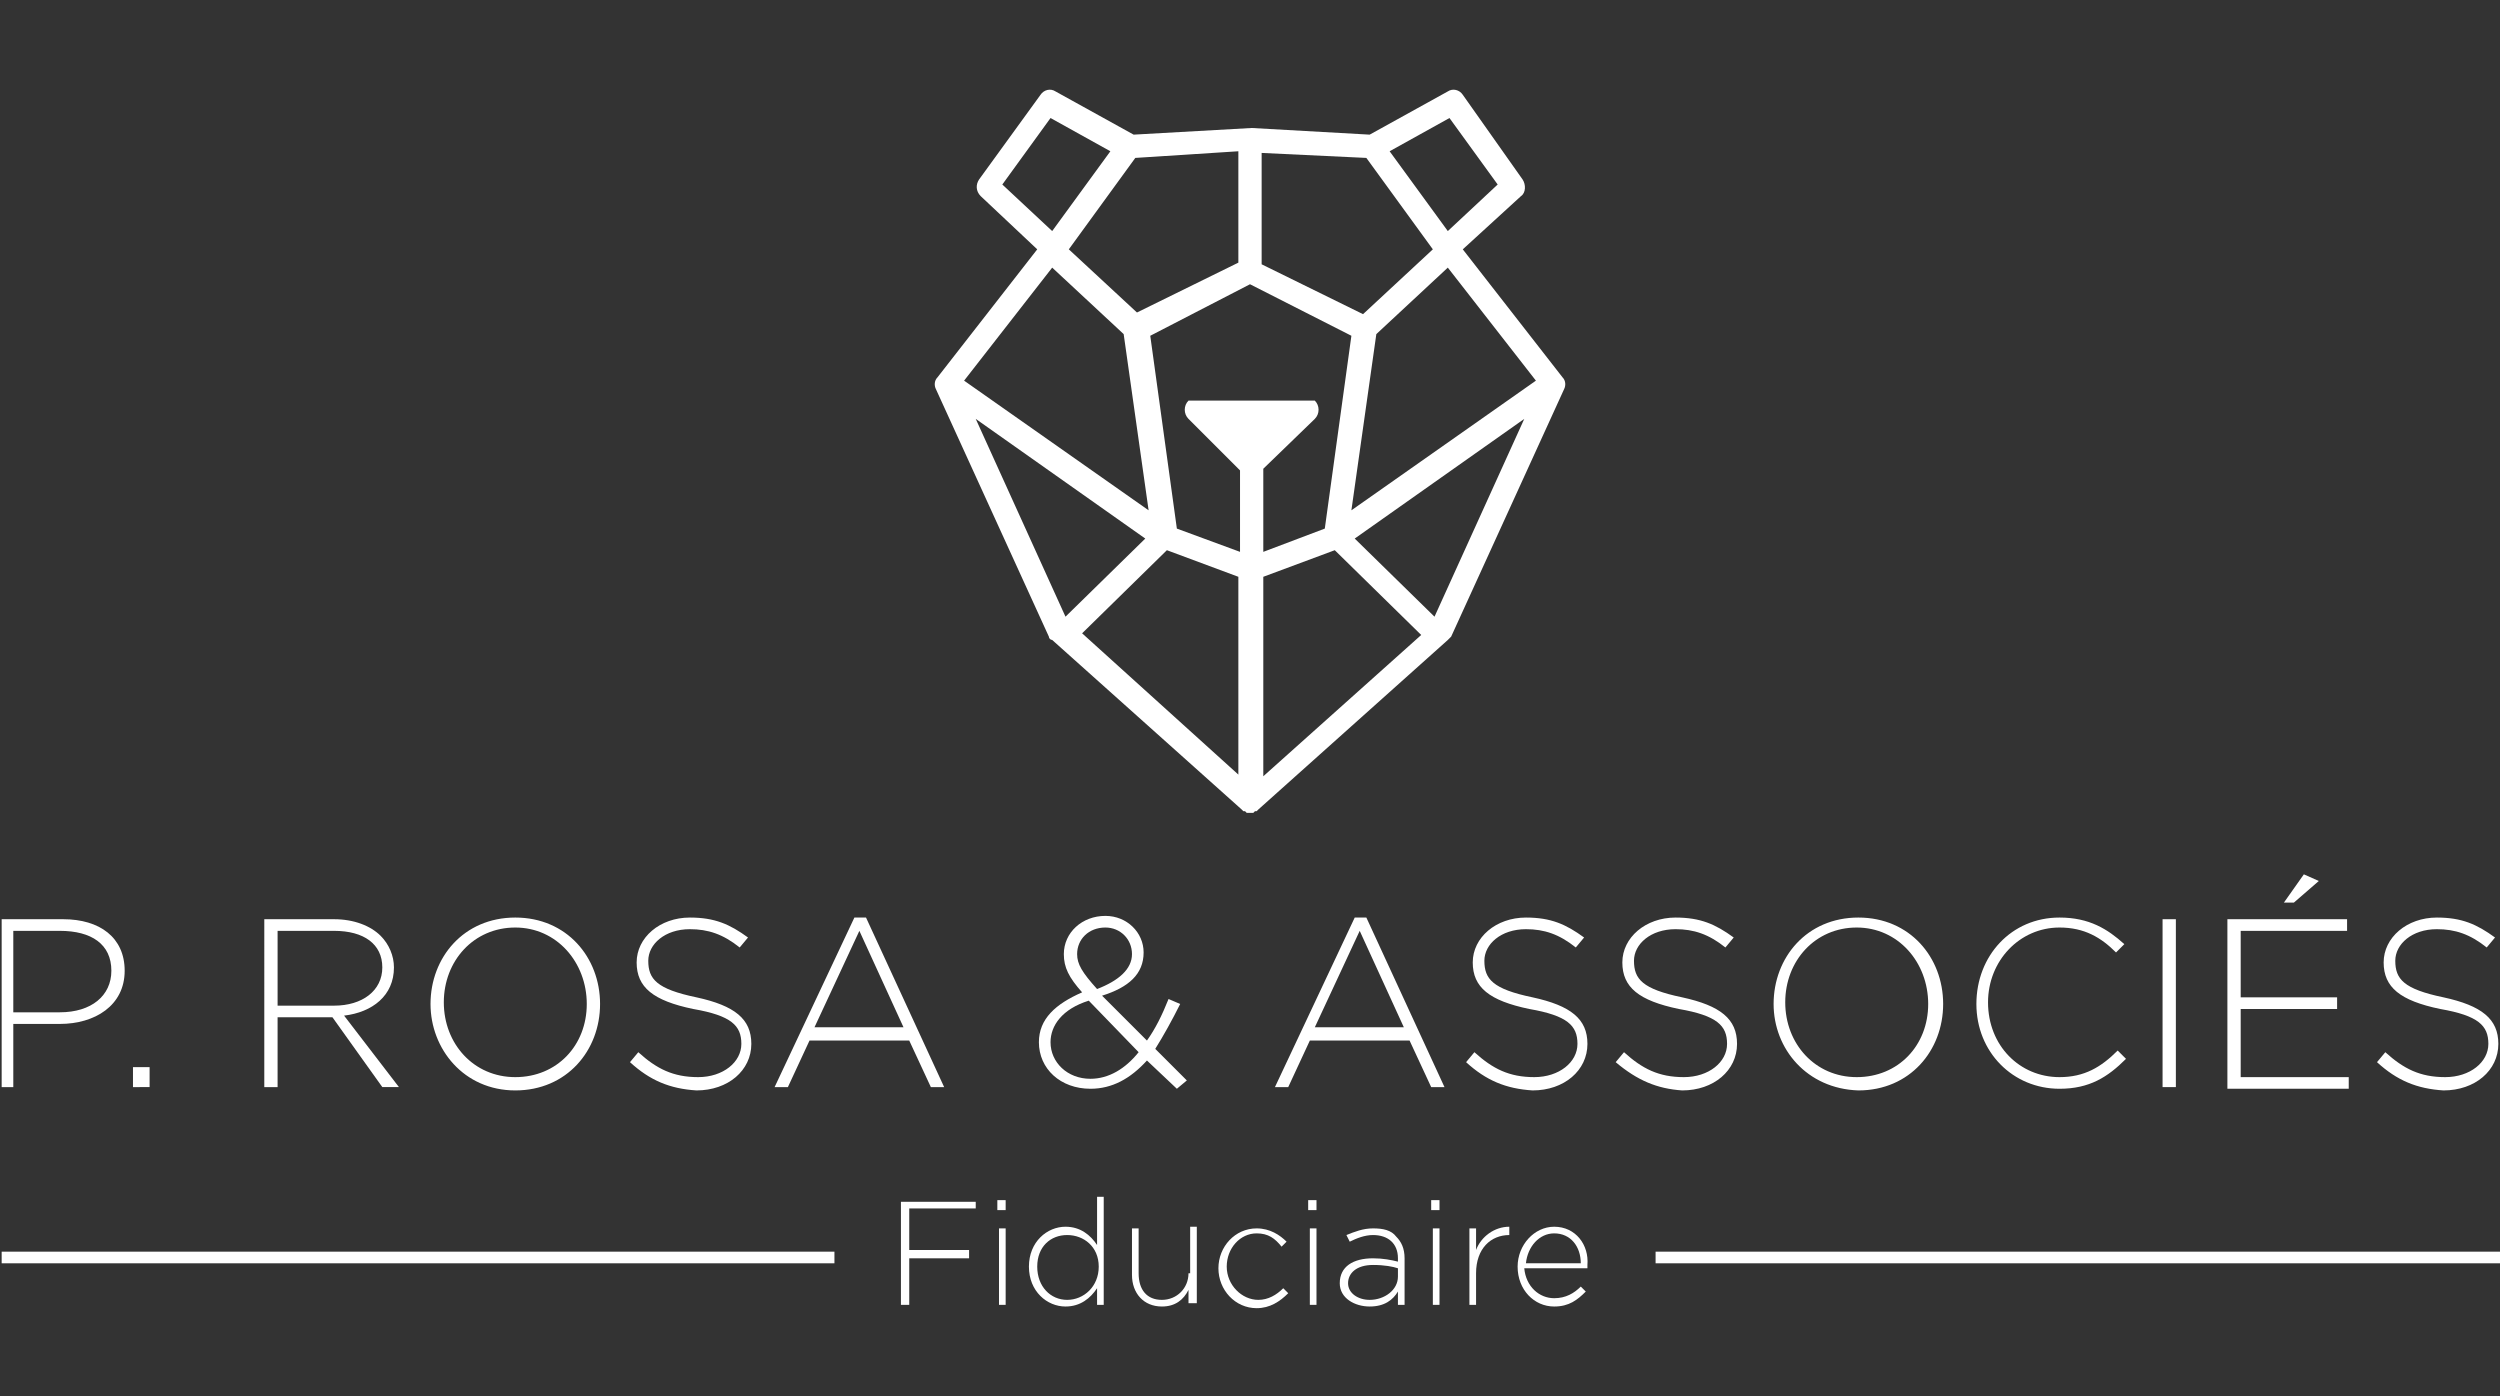
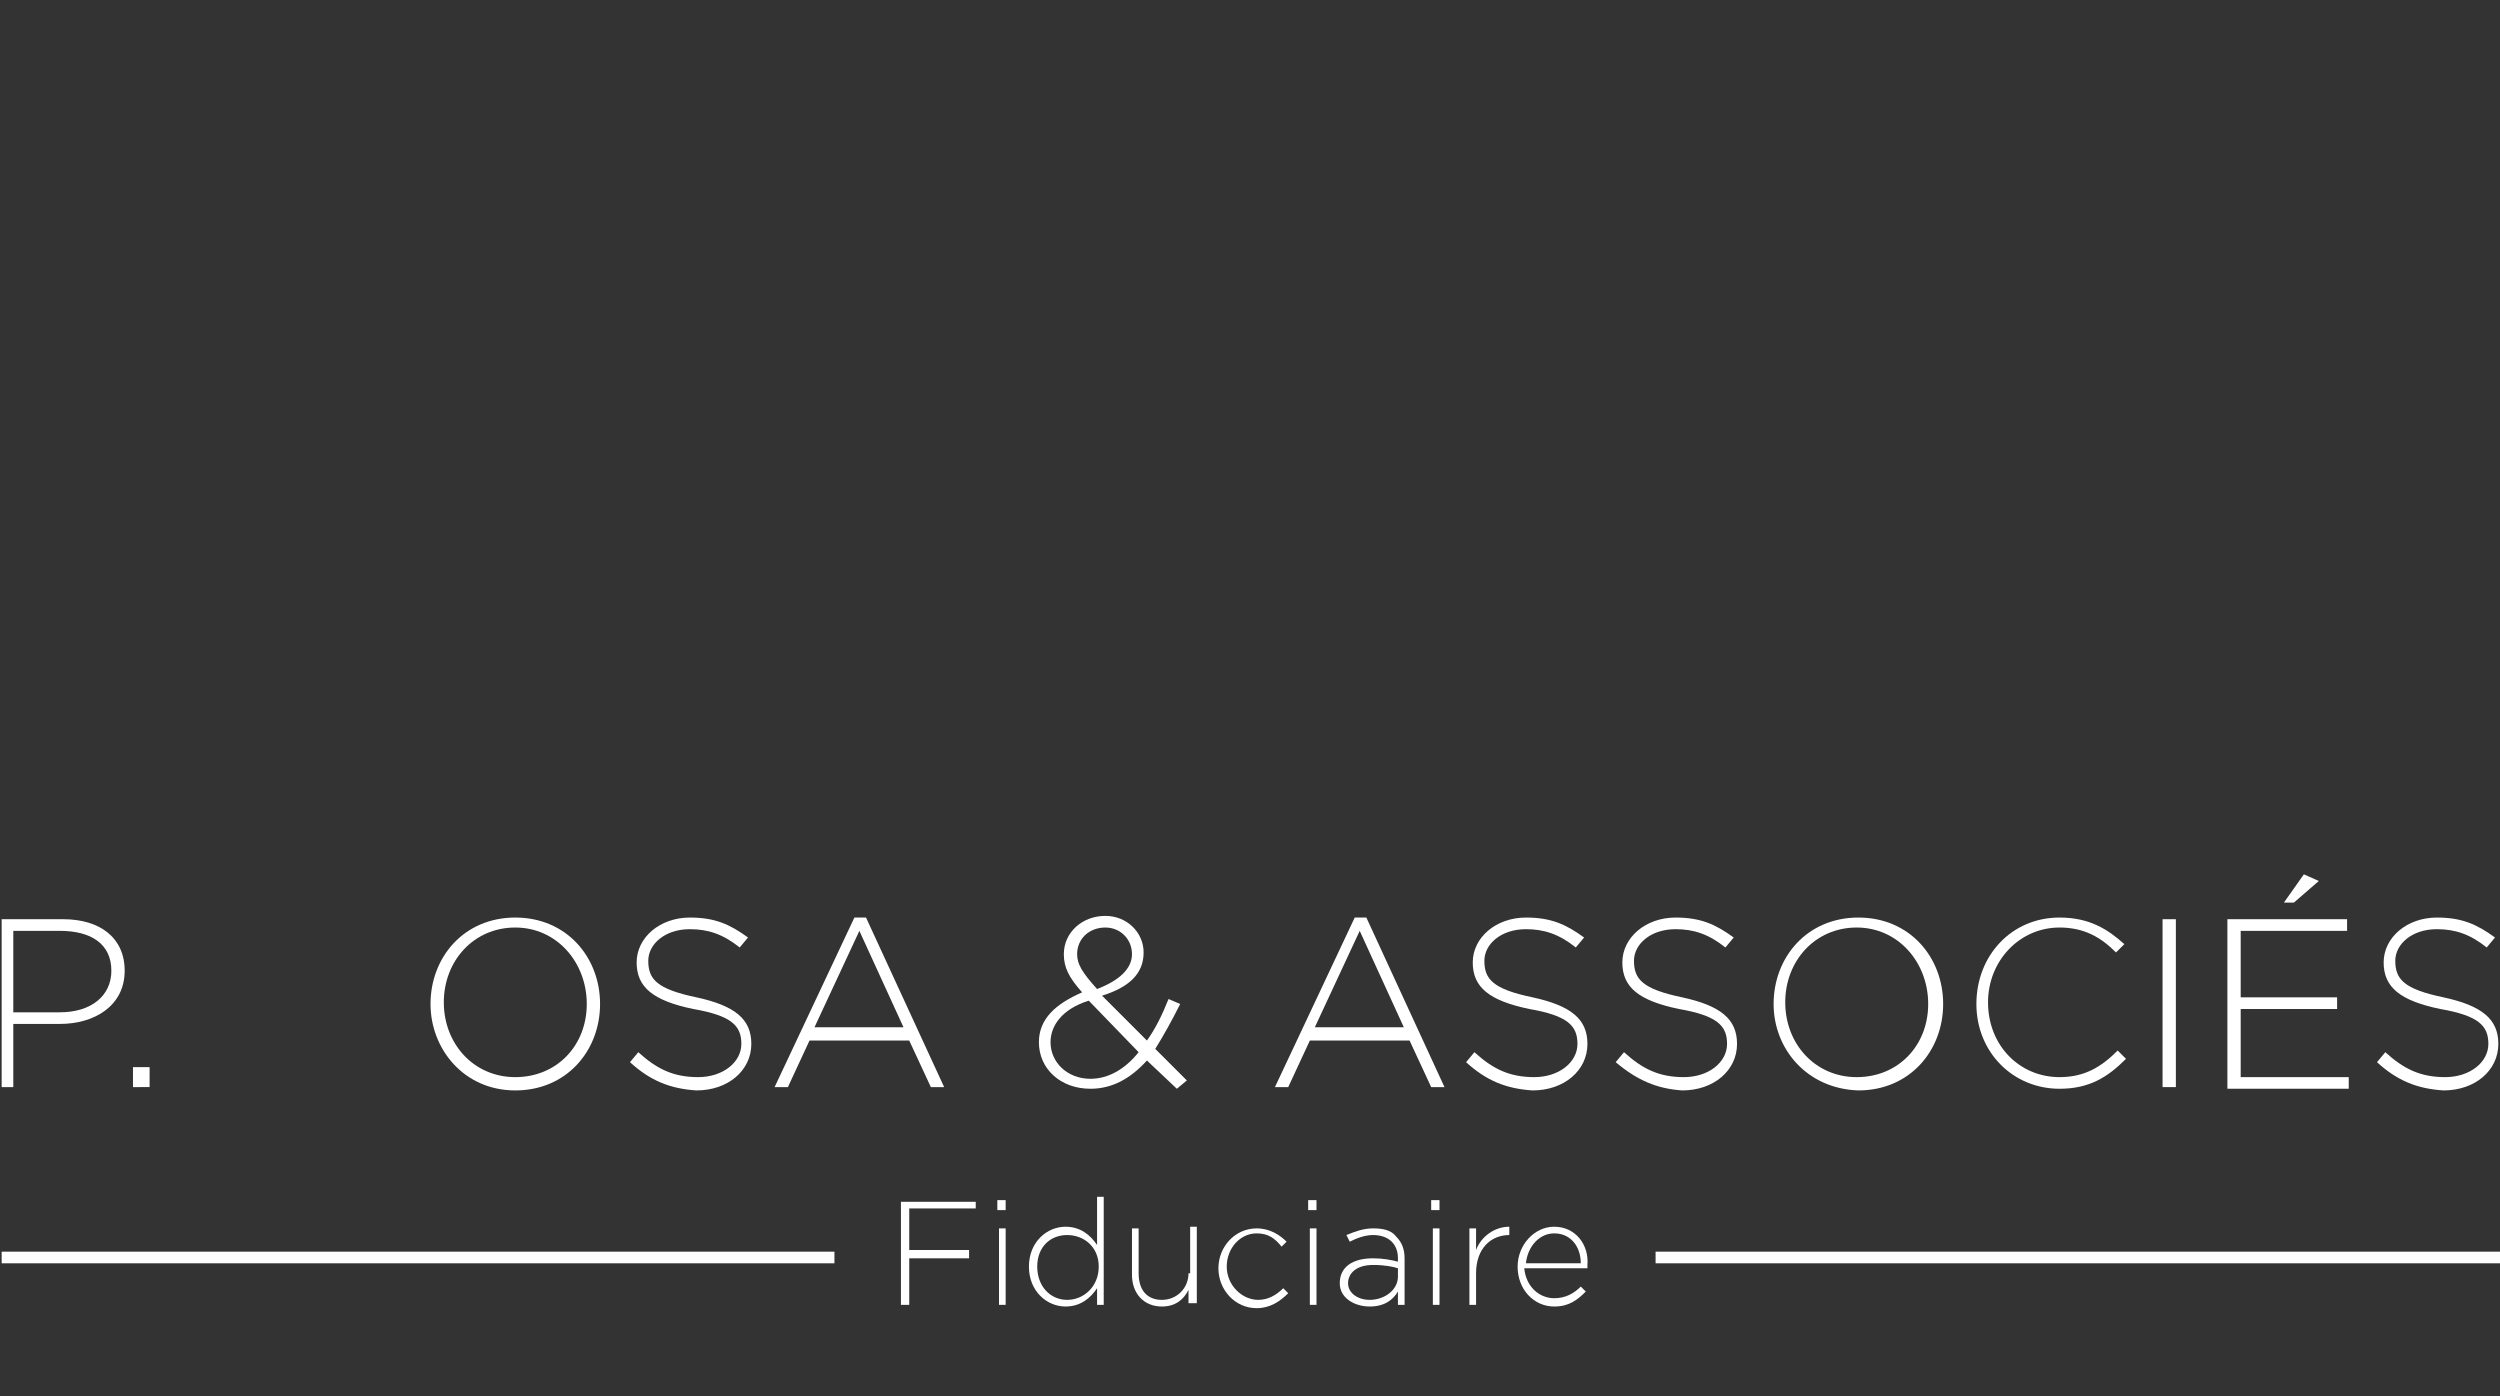
<svg xmlns="http://www.w3.org/2000/svg" version="1.1" id="Calque_1" x="0px" y="0px" viewBox="0 0 150.4 84" style="enable-background:new 0 0 150.4 84;" xml:space="preserve">
  <rect x="0" y="0" width="150.4" height="84" fill="#333333" stroke="none" />
  <style type="text/css">
	.st0{fill:#FFFFFF;}
</style>
  <g>
-     <path class="st0" d="M62.4,15l-6,7.7c-0.2,0.2-0.2,0.5-0.1,0.7l6.8,14.9c0,0.1,0.1,0.2,0.2,0.2l11.4,10.2l0.1,0.1c0,0,0,0,0.1,0   c0,0,0.1,0.1,0.1,0.1c0,0,0,0,0,0c0,0,0.1,0,0.1,0c0,0,0.1,0,0.1,0c0,0,0,0,0,0c0,0,0,0,0,0c0,0,0.1,0,0.1,0c0,0,0.1,0,0.1,0   c0,0,0,0,0,0c0,0,0.1-0.1,0.1-0.1c0,0,0,0,0.1,0l0.1-0.1l11.4-10.2c0.1-0.1,0.1-0.1,0.2-0.2l6.8-14.9c0.1-0.2,0.1-0.5-0.1-0.7   l-6-7.7l3.5-3.2c0.3-0.2,0.3-0.7,0.1-1L88,5.7c-0.2-0.3-0.6-0.4-0.9-0.2l-4.7,2.6l-7.1-0.4c0,0,0,0,0,0c0,0,0,0,0,0l-7.1,0.4   l-4.7-2.6c-0.3-0.2-0.7-0.1-0.9,0.2l-3.7,5.1c-0.2,0.3-0.2,0.7,0.1,1L62.4,15z M63.3,16.1l4.3,4l1.5,10.6L58,22.9L63.3,16.1z    M75.2,17.1l6.1,3.1l-1.6,11.6L76,33.2v-5l3.1-3c0.3-0.3,0.3-0.8,0-1.1l0,0h-7.6l0,0c-0.3,0.3-0.3,0.8,0,1.1l3.1,3.1v4.9l-3.8-1.4   l-1.6-11.6L75.2,17.1z M82.2,9.5l4,5.5L82,18.9l-6.1-3V9.2L82.2,9.5z M58.7,25.2l10.2,7.2l-4.8,4.7L58.7,25.2z M70.2,33.1l4.3,1.6   v11.9l-9.4-8.5L70.2,33.1z M76,46.7V34.7l4.3-1.6l5.2,5.1L76,46.7z M86.3,37.1l-4.8-4.7l10.2-7.2L86.3,37.1z M92.4,22.9l-11.1,7.8   l1.5-10.6l4.3-4L92.4,22.9z M87.2,7.1l2.9,4l-3,2.8l-3.5-4.8L87.2,7.1z M74.5,15.8l-6.1,3L64.3,15l4-5.5l6.2-0.4V15.8z M63.2,7.1   l3.6,2l-3.5,4.8l-3-2.8L63.2,7.1z" />
    <g>
      <rect x="0.1" y="75.3" class="st0" width="50.1" height="0.7" />
      <rect x="99.6" y="75.3" class="st0" width="50.8" height="0.7" />
      <g>
        <polygon class="st0" points="54.2,78.5 54.7,78.5 54.7,75.7 58.3,75.7 58.3,75.2 54.7,75.2 54.7,72.7 58.7,72.7 58.7,72.3      54.2,72.3    " />
        <rect x="60.1" y="73.9" class="st0" width="0.4" height="4.6" />
        <rect x="60" y="72.2" class="st0" width="0.5" height="0.6" />
        <path class="st0" d="M66,74.9c-0.4-0.6-1-1.1-1.9-1.1c-1.1,0-2.2,0.9-2.2,2.4v0c0,1.5,1.1,2.4,2.2,2.4c0.9,0,1.5-0.5,1.9-1.1v1     h0.4V72H66V74.9z M66.1,76.2c0,1.2-0.9,2-1.9,2c-1,0-1.8-0.8-1.8-2v0c0-1.2,0.8-1.9,1.8-1.9C65.2,74.3,66.1,75,66.1,76.2     L66.1,76.2z" />
        <path class="st0" d="M71.5,76.6c0,0.9-0.7,1.6-1.6,1.6c-0.9,0-1.4-0.6-1.4-1.6v-2.7h-0.4v2.8c0,1.1,0.7,1.9,1.8,1.9     c0.8,0,1.3-0.4,1.6-1v0.8H72v-4.6h-0.4V76.6z" />
        <path class="st0" d="M75.7,78.2c-1,0-1.9-0.9-1.9-2v0c0-1.1,0.8-2,1.8-2c0.7,0,1.1,0.3,1.5,0.8l0.3-0.3c-0.4-0.4-1-0.8-1.8-0.8     c-1.3,0-2.3,1.1-2.3,2.4v0c0,1.3,1,2.4,2.3,2.4c0.8,0,1.4-0.4,1.9-0.9l-0.3-0.3C76.8,77.9,76.3,78.2,75.7,78.2z" />
        <rect x="78.8" y="73.9" class="st0" width="0.4" height="4.6" />
        <rect x="78.7" y="72.2" class="st0" width="0.5" height="0.6" />
        <path class="st0" d="M82.6,73.9c-0.6,0-1.1,0.2-1.6,0.4l0.2,0.4c0.4-0.2,0.9-0.4,1.4-0.4c0.9,0,1.5,0.5,1.5,1.4v0.2     c-0.4-0.1-0.9-0.2-1.5-0.2c-1.2,0-2,0.5-2,1.5v0c0,0.9,0.9,1.4,1.8,1.4c0.9,0,1.4-0.4,1.7-0.9v0.8h0.4v-2.8c0-0.6-0.2-1-0.5-1.3     C83.7,74,83.2,73.9,82.6,73.9z M84.1,76.8c0,0.8-0.8,1.4-1.7,1.4c-0.7,0-1.3-0.4-1.3-1v0c0-0.6,0.5-1.1,1.5-1.1     c0.7,0,1.2,0.1,1.5,0.2V76.8z" />
        <rect x="86.2" y="73.9" class="st0" width="0.4" height="4.6" />
        <rect x="86.1" y="72.2" class="st0" width="0.5" height="0.6" />
        <path class="st0" d="M88.8,75.2v-1.3h-0.4v4.6h0.4v-1.9c0-1.5,0.9-2.3,2-2.3h0v-0.5C89.9,73.8,89.1,74.4,88.8,75.2z" />
        <path class="st0" d="M93.5,73.8c-1.2,0-2.2,1.1-2.2,2.4v0c0,1.4,1,2.4,2.2,2.4c0.9,0,1.4-0.4,1.9-0.9l-0.3-0.3     c-0.4,0.4-0.9,0.7-1.6,0.7c-0.9,0-1.7-0.7-1.8-1.8h3.8c0-0.1,0-0.1,0-0.2C95.6,74.9,94.8,73.8,93.5,73.8z M91.8,76     c0.1-1,0.8-1.8,1.7-1.8c1,0,1.6,0.8,1.6,1.8H91.8z" />
      </g>
      <g>
        <path class="st0" d="M0.1,55.3h3.7c2.2,0,3.7,1.1,3.7,3.1v0c0,2.1-1.8,3.2-3.9,3.2H0.8v3.8H0.1V55.3z M3.6,60.9     c1.9,0,3.1-1,3.1-2.5v0c0-1.6-1.2-2.4-3.1-2.4H0.8v4.9H3.6z" />
        <path class="st0" d="M8,64.2h1v1.2H8V64.2z" />
-         <path class="st0" d="M15.9,55.3h4.2c1.2,0,2.2,0.4,2.8,1c0.5,0.5,0.8,1.2,0.8,1.9v0c0,1.7-1.3,2.7-3,2.9l3.3,4.3h-1L20,61.2h-3.3     v4.2h-0.8V55.3z M20.1,60.5c1.7,0,2.9-0.9,2.9-2.3v0c0-1.4-1.1-2.2-2.9-2.2h-3.4v4.5H20.1z" />
        <path class="st0" d="M25.9,60.4L25.9,60.4c0-2.8,2-5.2,5.1-5.2s5.1,2.4,5.1,5.2v0c0,2.8-2,5.2-5.1,5.2S25.9,63.1,25.9,60.4z      M35.3,60.4L35.3,60.4c0-2.5-1.8-4.6-4.3-4.6c-2.5,0-4.3,2-4.3,4.5v0c0,2.5,1.8,4.5,4.3,4.5S35.3,62.9,35.3,60.4z" />
        <path class="st0" d="M37.9,63.9l0.5-0.6c1.1,1,2.1,1.5,3.6,1.5c1.5,0,2.6-0.9,2.6-2v0c0-1.1-0.6-1.7-2.9-2.1     c-2.4-0.5-3.4-1.3-3.4-2.8v0c0-1.5,1.4-2.7,3.2-2.7c1.5,0,2.4,0.4,3.5,1.2L44.5,57c-1-0.8-1.9-1.1-3-1.1c-1.5,0-2.5,0.9-2.5,1.9     v0c0,1.1,0.5,1.7,2.9,2.2c2.3,0.5,3.3,1.3,3.3,2.8v0c0,1.6-1.4,2.8-3.3,2.8C40.3,65.5,39.1,65,37.9,63.9z" />
        <path class="st0" d="M51.4,55.2h0.7l4.7,10.2H56l-1.3-2.8h-6l-1.3,2.8h-0.8L51.4,55.2z M54.4,61.9L51.7,56l-2.7,5.8H54.4z" />
        <path class="st0" d="M69,63.8c-1,1.1-2.1,1.7-3.4,1.7c-1.8,0-3.1-1.2-3.1-2.8v0c0-1.4,1-2.3,2.6-3c-0.8-0.9-1.1-1.5-1.1-2.3v0     c0-1.3,1.1-2.3,2.5-2.3c1.3,0,2.3,1,2.3,2.2v0c0,1.3-0.9,2.1-2.5,2.6l2.7,2.7c0.5-0.7,0.9-1.5,1.3-2.5l0.7,0.3     c-0.5,1-1,1.9-1.5,2.7l1.9,1.9l-0.6,0.5L69,63.8z M68.5,63.3l-3-3.1c-1.6,0.5-2.3,1.5-2.3,2.5v0c0,1.2,1,2.2,2.4,2.2     C66.7,64.9,67.7,64.3,68.5,63.3z M68.1,57.4L68.1,57.4c0-0.9-0.7-1.6-1.6-1.6c-1,0-1.7,0.7-1.7,1.6v0c0,0.6,0.3,1.1,1.2,2.1     C67.3,59,68.1,58.3,68.1,57.4z" />
        <path class="st0" d="M81.5,55.2h0.7l4.7,10.2h-0.8l-1.3-2.8h-6l-1.3,2.8h-0.8L81.5,55.2z M84.5,61.9L81.8,56l-2.7,5.8H84.5z" />
        <path class="st0" d="M88.2,63.9l0.5-0.6c1.1,1,2.1,1.5,3.6,1.5c1.5,0,2.6-0.9,2.6-2v0c0-1.1-0.6-1.7-2.9-2.1     c-2.4-0.5-3.4-1.3-3.4-2.8v0c0-1.5,1.4-2.7,3.2-2.7c1.5,0,2.4,0.4,3.5,1.2L94.8,57c-1-0.8-1.9-1.1-3-1.1c-1.5,0-2.5,0.9-2.5,1.9     v0c0,1.1,0.5,1.7,2.9,2.2c2.3,0.5,3.3,1.3,3.3,2.8v0c0,1.6-1.4,2.8-3.3,2.8C90.6,65.5,89.4,65,88.2,63.9z" />
        <path class="st0" d="M97.2,63.9l0.5-0.6c1.1,1,2.1,1.5,3.6,1.5c1.5,0,2.6-0.9,2.6-2v0c0-1.1-0.6-1.7-2.9-2.1     c-2.4-0.5-3.4-1.3-3.4-2.8v0c0-1.5,1.4-2.7,3.2-2.7c1.5,0,2.4,0.4,3.5,1.2l-0.5,0.6c-1-0.8-1.9-1.1-3-1.1c-1.5,0-2.5,0.9-2.5,1.9     v0c0,1.1,0.5,1.7,2.9,2.2c2.3,0.5,3.3,1.3,3.3,2.8v0c0,1.6-1.4,2.8-3.3,2.8C99.7,65.5,98.5,65,97.2,63.9z" />
        <path class="st0" d="M106.7,60.4L106.7,60.4c0-2.8,2-5.2,5.1-5.2c3.1,0,5.1,2.4,5.1,5.2v0c0,2.8-2,5.2-5.1,5.2     C108.7,65.5,106.7,63.1,106.7,60.4z M116,60.4L116,60.4c0-2.5-1.8-4.6-4.3-4.6c-2.5,0-4.3,2-4.3,4.5v0c0,2.5,1.8,4.5,4.3,4.5     S116,62.9,116,60.4z" />
        <path class="st0" d="M118.9,60.4L118.9,60.4c0-2.9,2.1-5.2,5-5.2c1.8,0,2.9,0.7,3.9,1.6l-0.5,0.5c-0.9-0.9-1.9-1.5-3.4-1.5     c-2.4,0-4.3,2-4.3,4.5v0c0,2.6,1.9,4.5,4.3,4.5c1.5,0,2.5-0.6,3.5-1.6l0.5,0.5c-1.1,1.1-2.2,1.8-4,1.8     C121.1,65.5,118.9,63.3,118.9,60.4z" />
        <path class="st0" d="M130.1,55.3h0.8v10.1h-0.8V55.3z" />
        <path class="st0" d="M134,55.3h7.2V56h-6.4v4h5.8v0.7h-5.8v4.1h6.5v0.7H134V55.3z M138.6,52.6l0.9,0.4l-1.5,1.3h-0.6L138.6,52.6z     " />
        <path class="st0" d="M143,63.9l0.5-0.6c1.1,1,2.1,1.5,3.6,1.5c1.5,0,2.6-0.9,2.6-2v0c0-1.1-0.6-1.7-2.9-2.1     c-2.4-0.5-3.4-1.3-3.4-2.8v0c0-1.5,1.4-2.7,3.2-2.7c1.5,0,2.4,0.4,3.5,1.2l-0.5,0.6c-1-0.8-1.9-1.1-3-1.1c-1.5,0-2.5,0.9-2.5,1.9     v0c0,1.1,0.5,1.7,2.9,2.2c2.3,0.5,3.3,1.3,3.3,2.8v0c0,1.6-1.4,2.8-3.3,2.8C145.4,65.5,144.2,65,143,63.9z" />
      </g>
    </g>
  </g>
</svg>